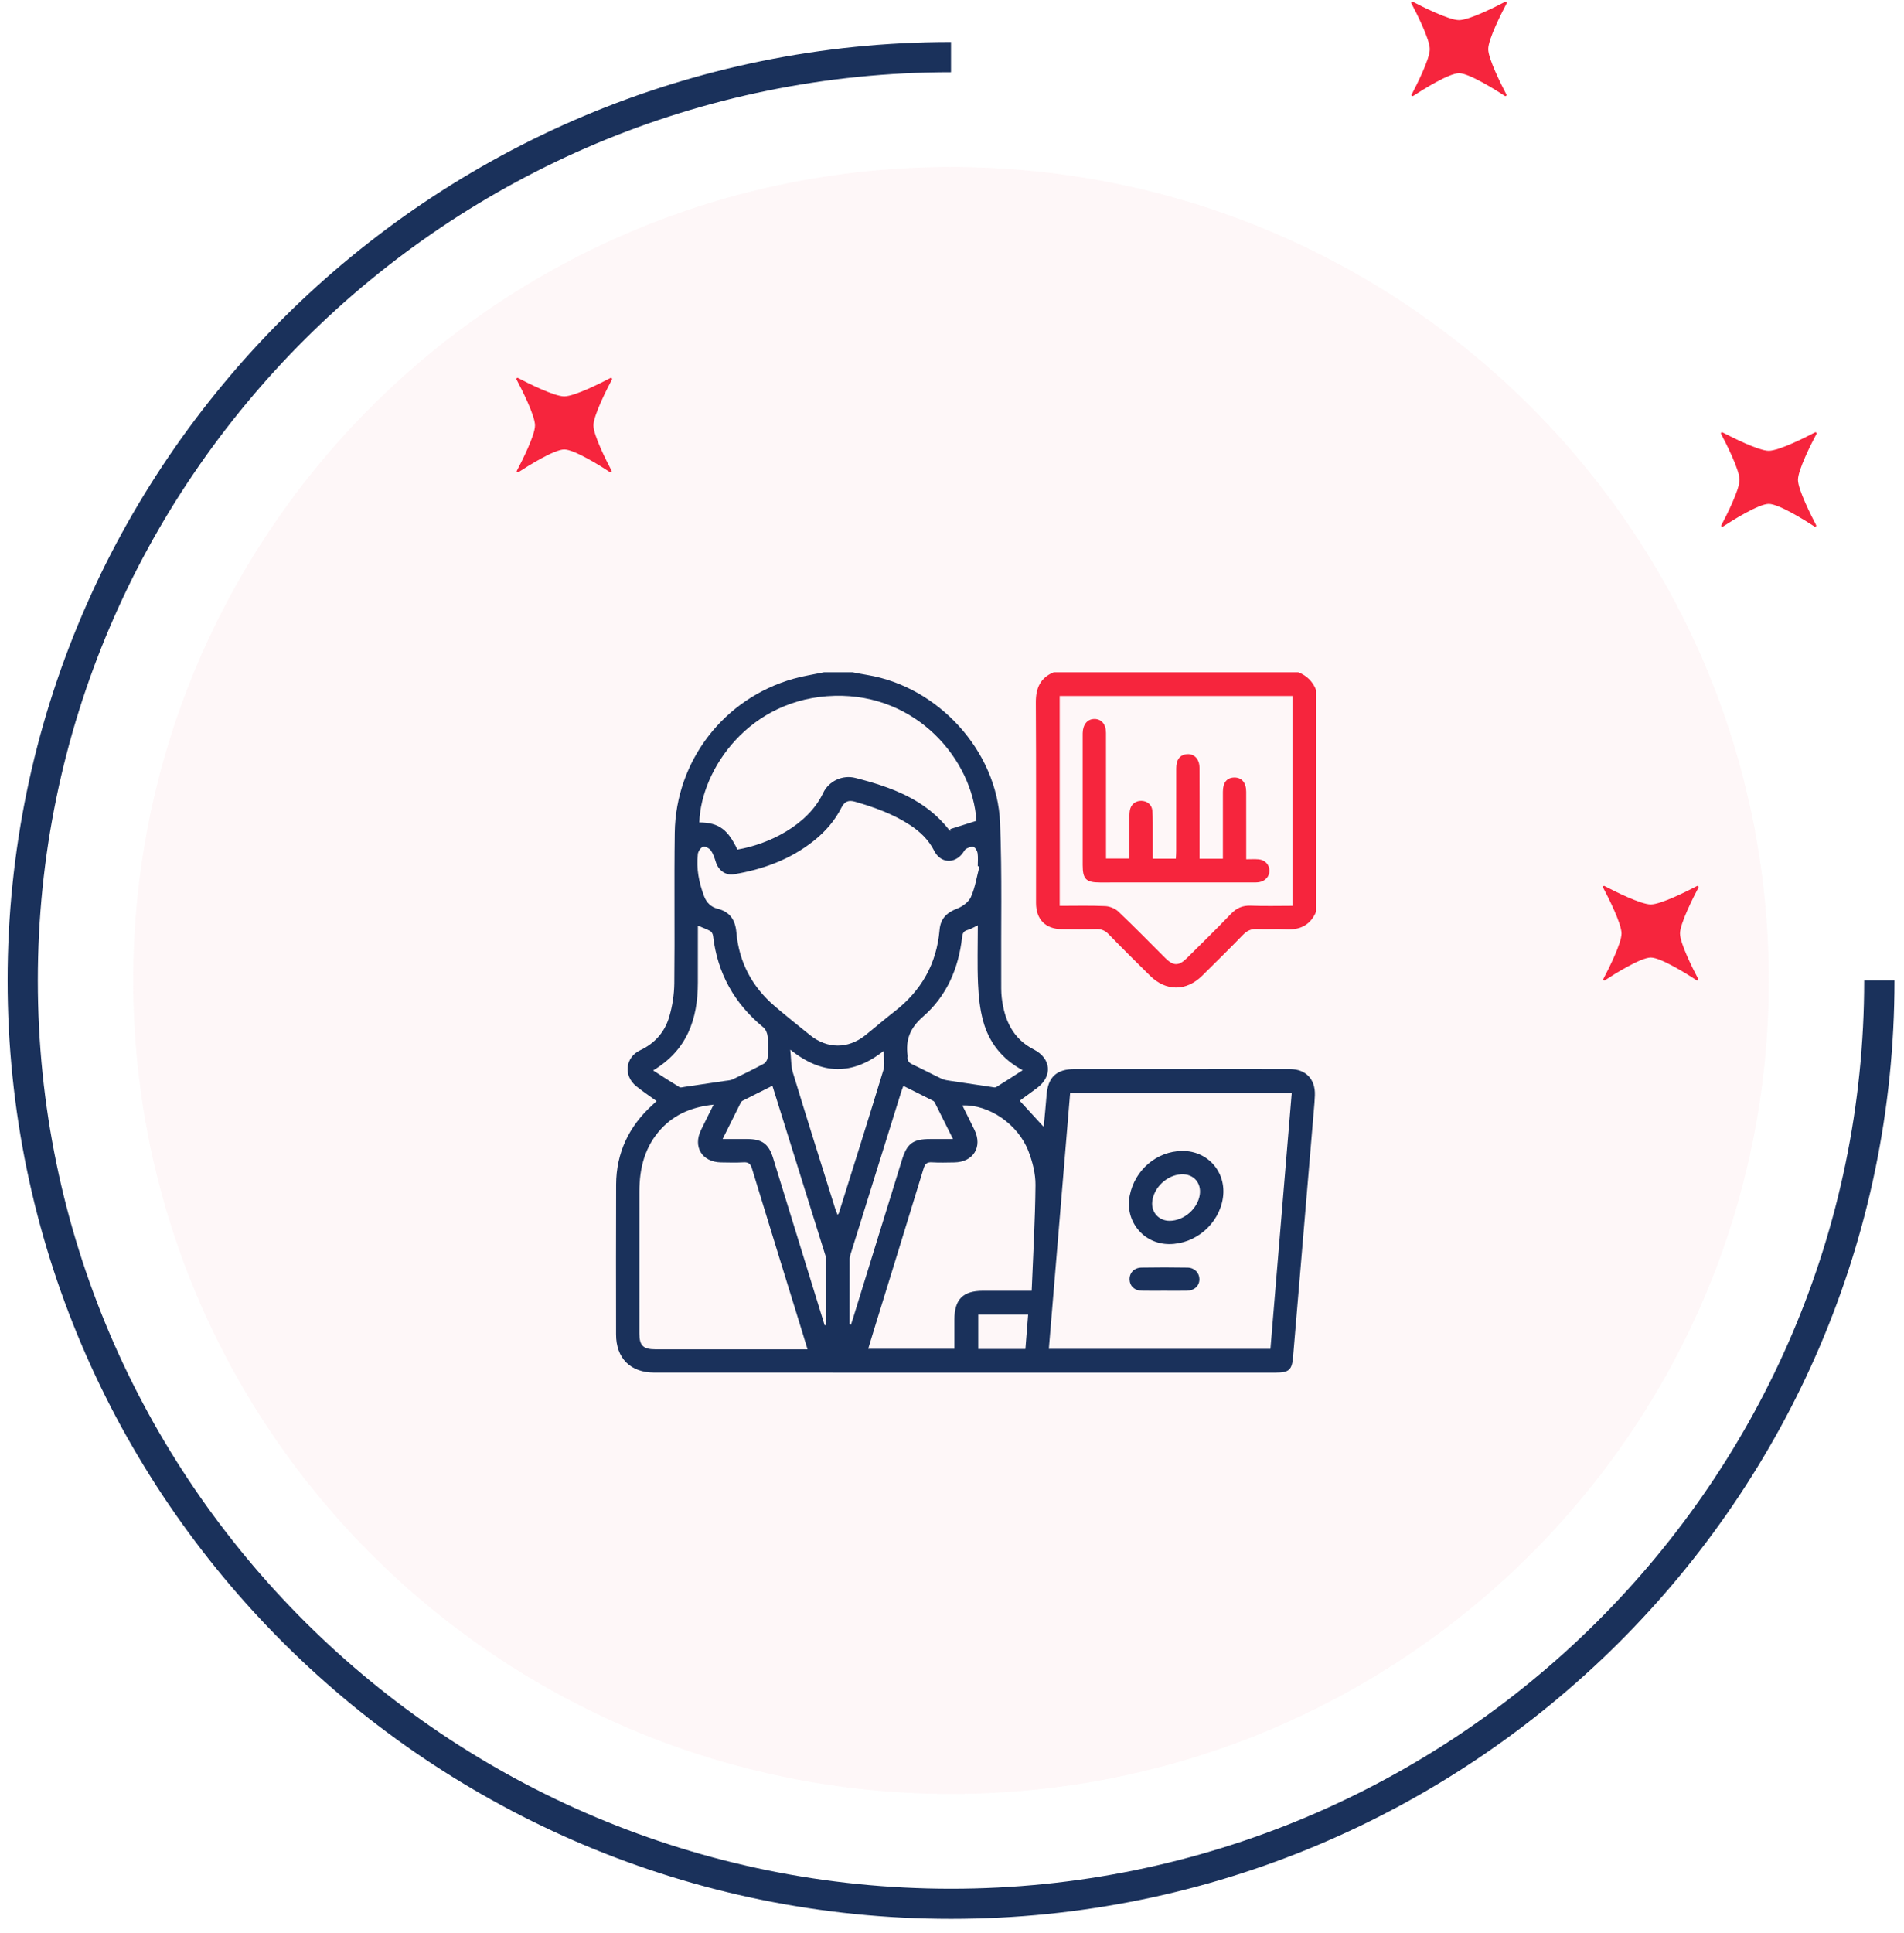
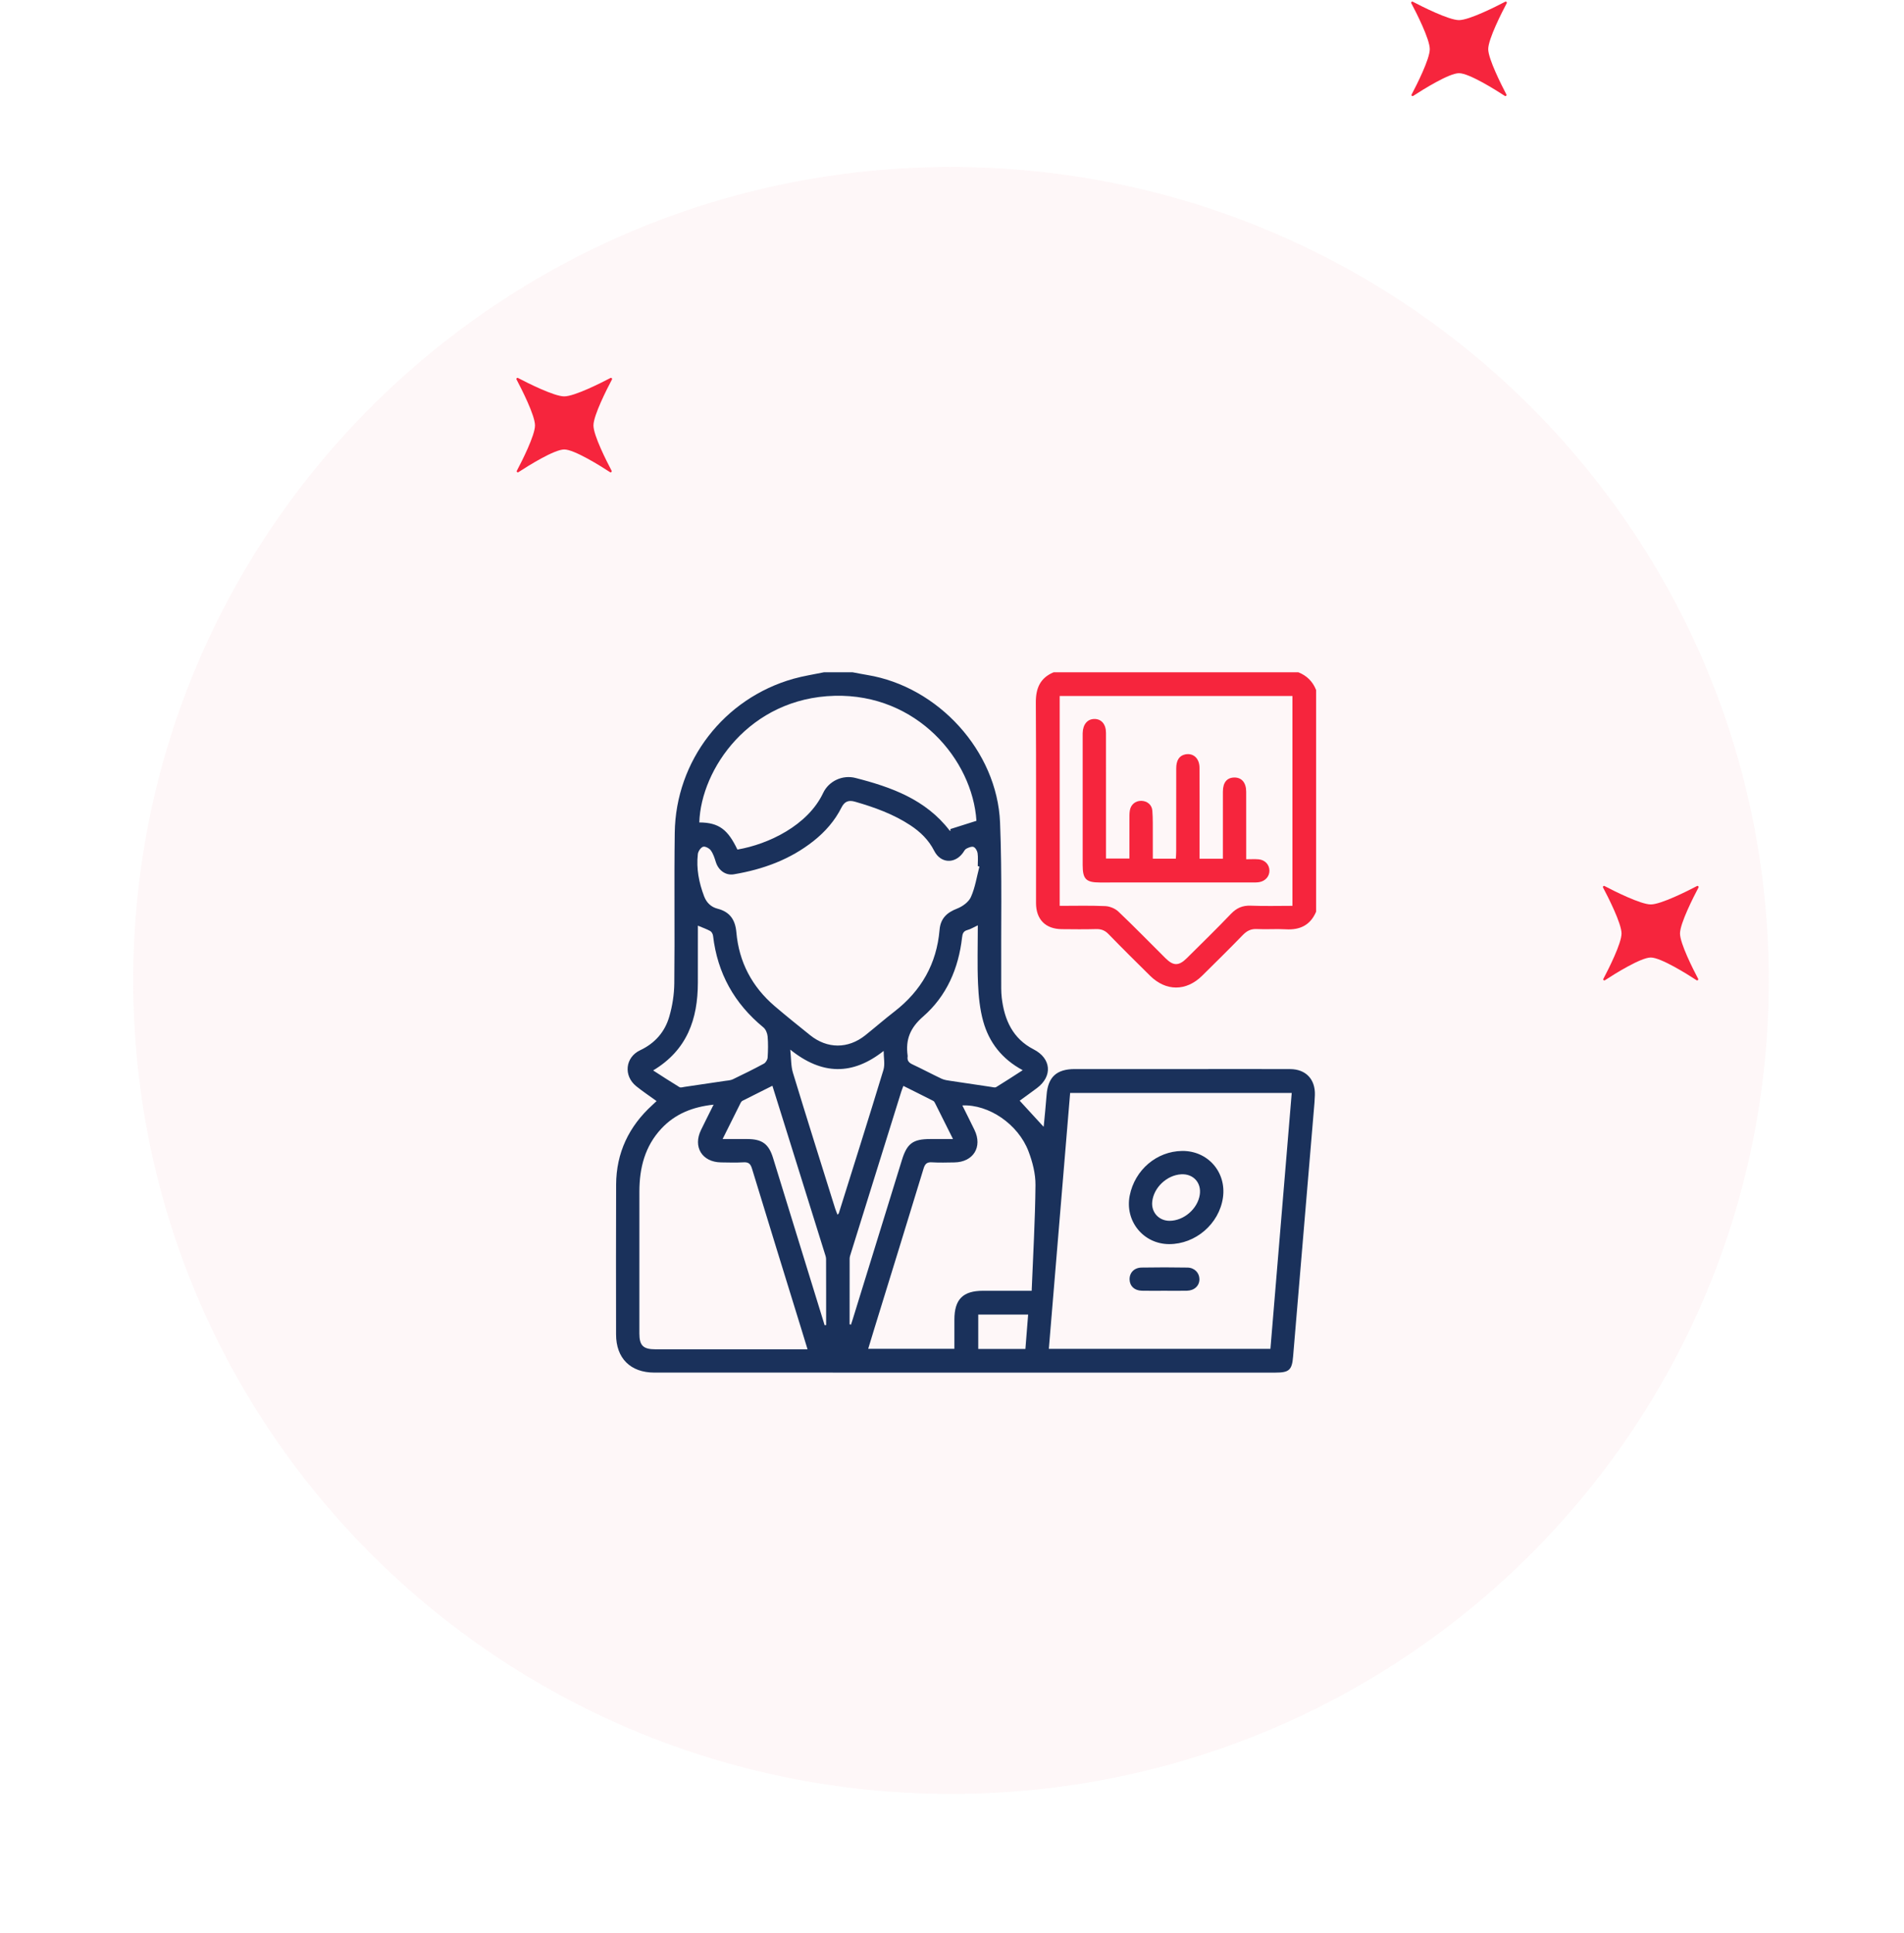
<svg xmlns="http://www.w3.org/2000/svg" width="136" height="138" viewBox="0 0 136 138" fill="none">
  <g opacity="0.48">
    <path opacity="0.48" d="M67.929 128.08C100.188 128.08 126.34 102.078 126.34 70.003C126.34 37.928 100.188 11.926 67.929 11.926C35.669 11.926 9.518 37.928 9.518 70.003C9.518 102.078 35.669 128.08 67.929 128.08Z" fill="#FBD9DE" />
  </g>
-   <path d="M67.929 137.004C30.769 137.004 0.543 106.946 0.543 70.003C0.543 33.061 30.774 3.002 67.929 3.002V5.155C31.964 5.155 2.702 34.25 2.702 70.009C2.702 105.769 31.964 134.852 67.929 134.852C103.894 134.852 133.156 105.757 133.156 69.998H135.321C135.321 106.946 105.089 137.004 67.929 137.004Z" fill="#1A315B" />
  <path d="M107.599 6.746C107.635 6.817 107.551 6.894 107.486 6.846C106.796 6.397 104.929 5.226 104.215 5.226C103.501 5.226 101.634 6.397 100.944 6.846C100.872 6.894 100.789 6.817 100.831 6.746C101.199 6.048 102.127 4.215 102.127 3.511C102.127 2.79 101.158 0.891 100.807 0.229C100.771 0.158 100.843 0.087 100.914 0.123C101.58 0.472 103.489 1.436 104.215 1.436C104.94 1.436 106.85 0.472 107.516 0.123C107.587 0.087 107.658 0.158 107.623 0.229C107.272 0.891 106.302 2.79 106.302 3.511C106.308 4.215 107.236 6.048 107.599 6.746Z" fill="#F6253D" />
-   <path d="M129.724 37.496C129.76 37.567 129.676 37.644 129.611 37.597C128.921 37.148 127.053 35.977 126.34 35.977C125.626 35.977 123.759 37.148 123.069 37.597C122.997 37.644 122.914 37.567 122.956 37.496C123.324 36.799 124.252 34.965 124.252 34.262C124.252 33.54 123.283 31.642 122.932 30.98C122.896 30.909 122.967 30.838 123.039 30.873C123.705 31.222 125.614 32.186 126.34 32.186C127.065 32.186 128.975 31.222 129.641 30.873C129.712 30.838 129.783 30.909 129.748 30.98C129.397 31.642 128.427 33.54 128.427 34.262C128.433 34.965 129.361 36.799 129.724 37.496Z" fill="#F6253D" />
  <path d="M43.687 33.611C43.722 33.682 43.639 33.759 43.574 33.712C42.884 33.262 41.016 32.091 40.303 32.091C39.589 32.091 37.721 33.262 37.031 33.712C36.96 33.759 36.877 33.682 36.918 33.611C37.287 32.913 38.215 31.08 38.215 30.376C38.215 29.655 37.245 27.757 36.895 27.094C36.859 27.023 36.93 26.953 37.002 26.988C37.668 27.337 39.577 28.301 40.303 28.301C41.028 28.301 42.937 27.337 43.603 26.988C43.675 26.953 43.746 27.023 43.711 27.094C43.36 27.757 42.39 29.655 42.39 30.376C42.39 31.08 43.318 32.913 43.687 33.611Z" fill="#F6253D" />
  <path d="M121.296 69.885C121.332 69.956 121.249 70.033 121.183 69.986C120.493 69.536 118.626 68.365 117.912 68.365C117.198 68.365 115.331 69.536 114.641 69.986C114.57 70.033 114.486 69.956 114.528 69.885C114.897 69.187 115.824 67.354 115.824 66.65C115.824 65.929 114.855 64.031 114.504 63.368C114.468 63.297 114.54 63.226 114.611 63.262C115.277 63.611 117.186 64.575 117.912 64.575C118.638 64.575 120.547 63.611 121.213 63.262C121.284 63.226 121.356 63.297 121.32 63.368C120.969 64.031 120 65.929 120 66.65C120 67.354 120.927 69.187 121.296 69.885Z" fill="#F6253D" />
  <path d="M58.851 48C59.535 48 60.218 48 60.902 48C61.251 48.065 61.599 48.135 61.95 48.193C67.008 49.026 71.226 53.617 71.433 58.739C71.582 62.461 71.494 66.192 71.515 69.918C71.517 70.357 71.502 70.8 71.553 71.235C71.739 72.814 72.336 74.158 73.833 74.924C75.085 75.565 75.205 76.833 74.073 77.683C73.653 77.999 73.224 78.303 72.834 78.588C73.418 79.225 73.972 79.828 74.528 80.435C74.528 80.435 74.551 80.429 74.552 80.42C74.622 79.676 74.7 78.931 74.756 78.185C74.852 76.903 75.466 76.329 76.767 76.329C79.762 76.328 82.757 76.329 85.751 76.329C87.883 76.329 90.016 76.324 92.148 76.331C93.278 76.335 93.96 77.061 93.92 78.191C93.913 78.37 93.905 78.549 93.891 78.727C93.382 84.774 92.872 90.82 92.363 96.867C92.284 97.814 92.079 98.002 91.111 98.002C83.401 98.002 75.692 98.002 67.982 98.002C60.903 98.002 53.823 98.003 46.744 98.001C45.032 98.001 44.005 96.978 44.005 95.274C44.003 91.709 43.993 88.146 44.009 84.581C44.019 82.307 44.92 80.421 46.597 78.898C46.697 78.807 46.795 78.713 46.898 78.615C46.391 78.247 45.903 77.922 45.448 77.556C44.522 76.811 44.655 75.49 45.725 74.986C46.781 74.489 47.487 73.679 47.803 72.594C48.028 71.825 48.156 71.001 48.164 70.2C48.204 66.619 48.147 63.038 48.196 59.458C48.265 54.318 51.717 49.865 56.665 48.465C57.381 48.263 58.122 48.153 58.851 48ZM74.917 96.305C80.228 96.305 85.471 96.305 90.745 96.305C91.254 90.195 91.76 84.115 92.266 78.035C86.94 78.035 81.697 78.035 76.438 78.035C75.93 84.144 75.424 90.213 74.917 96.305ZM69.959 61.872C69.919 61.861 69.879 61.849 69.84 61.837C69.84 61.528 69.872 61.214 69.827 60.911C69.802 60.747 69.676 60.525 69.54 60.471C69.403 60.417 69.183 60.514 69.025 60.594C68.92 60.648 68.856 60.787 68.78 60.892C68.192 61.7 67.183 61.644 66.73 60.75C66.333 59.967 65.736 59.39 65.019 58.919C63.811 58.125 62.469 57.643 61.089 57.244C60.612 57.106 60.329 57.213 60.103 57.661C59.628 58.603 58.945 59.383 58.117 60.04C56.442 61.37 54.504 62.072 52.423 62.423C51.828 62.524 51.316 62.139 51.131 61.548C51.04 61.257 50.944 60.952 50.768 60.712C50.659 60.561 50.358 60.407 50.217 60.458C50.048 60.518 49.867 60.786 49.846 60.981C49.728 62.017 49.924 63.018 50.292 63.99C50.467 64.453 50.792 64.763 51.256 64.88C52.144 65.106 52.521 65.686 52.598 66.566C52.784 68.693 53.716 70.451 55.334 71.836C56.162 72.544 57.014 73.225 57.864 73.909C59.088 74.895 60.578 74.898 61.806 73.918C62.505 73.359 63.181 72.771 63.888 72.223C65.806 70.739 66.907 68.81 67.112 66.386C67.18 65.589 67.621 65.159 68.355 64.876C68.746 64.726 69.193 64.404 69.352 64.043C69.655 63.366 69.768 62.601 69.959 61.872ZM50.971 78.87C49.464 79.032 48.222 79.531 47.244 80.577C46.064 81.838 45.673 83.388 45.671 85.064C45.666 88.448 45.669 91.832 45.67 95.215C45.67 96.072 45.944 96.338 46.821 96.339C50.269 96.34 53.719 96.339 57.167 96.339C57.322 96.339 57.479 96.339 57.682 96.339C57.507 95.769 57.352 95.258 57.195 94.749C56.032 90.978 54.862 87.21 53.713 83.435C53.608 83.093 53.466 82.966 53.11 82.987C52.575 83.017 52.036 83.002 51.5 82.993C50.149 82.972 49.481 81.886 50.074 80.676C50.356 80.095 50.649 79.517 50.971 78.87ZM69.746 58.605C69.464 54.249 65.496 49.526 59.615 49.679C53.525 49.837 50.07 54.926 49.95 58.721C51.378 58.725 52.002 59.26 52.672 60.657C54.902 60.278 57.706 58.923 58.794 56.62C59.202 55.757 60.186 55.309 61.104 55.544C63.667 56.199 66.121 57.079 67.823 59.291C67.838 59.31 67.88 59.307 67.909 59.315C67.897 59.276 67.885 59.236 67.873 59.197C68.476 59.007 69.077 58.816 69.746 58.605ZM73.691 92.16C73.793 89.609 73.94 87.11 73.963 84.612C73.971 83.807 73.753 82.96 73.463 82.199C72.723 80.257 70.617 78.839 68.739 78.926C69.032 79.517 69.325 80.096 69.608 80.68C70.193 81.891 69.521 82.973 68.171 82.994C67.634 83.002 67.096 83.02 66.561 82.987C66.194 82.963 66.066 83.114 65.965 83.446C64.804 87.252 63.626 91.054 62.454 94.856C62.307 95.334 62.162 95.812 62.014 96.302C64.089 96.302 66.113 96.302 68.171 96.302C68.171 95.582 68.17 94.9 68.171 94.217C68.173 92.771 68.778 92.162 70.21 92.16C71.315 92.16 72.42 92.16 73.691 92.16ZM69.844 66.067C69.543 66.207 69.333 66.341 69.103 66.402C68.805 66.481 68.75 66.668 68.719 66.935C68.468 69.148 67.612 71.121 65.94 72.577C65.004 73.392 64.671 74.234 64.832 75.379C64.834 75.395 64.835 75.412 64.832 75.428C64.787 75.708 64.903 75.868 65.163 75.99C65.869 76.32 66.557 76.689 67.262 77.021C67.46 77.114 67.692 77.14 67.912 77.174C68.871 77.322 69.831 77.463 70.791 77.603C70.912 77.621 71.067 77.67 71.154 77.617C71.774 77.24 72.382 76.84 73.05 76.41C71.562 75.61 70.65 74.426 70.23 72.921C69.989 72.056 69.898 71.134 69.859 70.233C69.799 68.873 69.844 67.508 69.844 66.067ZM49.849 66.09C49.849 67.475 49.85 68.822 49.847 70.167C49.843 72.754 49.087 74.969 46.653 76.427C47.307 76.847 47.914 77.245 48.535 77.621C48.621 77.673 48.777 77.619 48.898 77.601C49.859 77.461 50.82 77.319 51.78 77.175C51.97 77.147 52.175 77.141 52.343 77.061C53.09 76.704 53.834 76.336 54.563 75.942C54.695 75.87 54.82 75.663 54.831 75.51C54.864 75.008 54.874 74.499 54.83 73.998C54.81 73.773 54.696 73.492 54.528 73.354C52.453 71.652 51.243 69.486 50.933 66.816C50.918 66.694 50.836 66.532 50.736 66.476C50.471 66.33 50.18 66.23 49.849 66.09ZM59.823 86.729C59.876 86.67 59.906 86.651 59.914 86.627C60.983 83.217 62.063 79.811 63.102 76.391C63.224 75.988 63.118 75.516 63.118 75.034C60.901 76.783 58.723 76.772 56.448 74.942C56.516 75.582 56.492 76.114 56.638 76.593C57.621 79.825 58.641 83.048 59.649 86.272C59.696 86.421 59.759 86.562 59.823 86.729ZM58.902 94.618C58.938 94.615 58.973 94.612 59.009 94.609C59.009 93.036 59.012 91.463 59.005 89.89C59.004 89.749 58.947 89.605 58.904 89.466C57.99 86.535 57.074 83.605 56.158 80.676C55.835 79.643 55.512 78.611 55.171 77.522C54.421 77.897 53.727 78.242 53.036 78.593C52.983 78.621 52.936 78.68 52.907 78.734C52.487 79.572 52.07 80.412 51.615 81.326C52.261 81.326 52.826 81.324 53.39 81.326C54.435 81.33 54.908 81.676 55.214 82.663C55.842 84.695 56.467 86.73 57.094 88.762C57.696 90.714 58.299 92.666 58.902 94.618ZM60.686 94.552C60.719 94.56 60.751 94.569 60.784 94.576C60.828 94.443 60.873 94.311 60.914 94.178C62.084 90.391 63.254 86.606 64.424 82.819C64.786 81.645 65.21 81.327 66.43 81.326C66.953 81.326 67.477 81.326 68.072 81.326C67.618 80.418 67.214 79.605 66.806 78.795C66.771 78.725 66.728 78.636 66.663 78.603C65.963 78.245 65.256 77.896 64.526 77.531C64.459 77.715 64.41 77.833 64.372 77.954C63.171 81.8 61.971 85.645 60.773 89.491C60.734 89.614 60.688 89.744 60.688 89.87C60.683 91.43 60.686 92.991 60.686 94.552ZM73.439 93.858C72.223 93.858 71.065 93.858 69.875 93.858C69.875 94.687 69.875 95.488 69.875 96.314C71.002 96.314 72.099 96.314 73.243 96.314C73.308 95.498 73.372 94.696 73.439 93.858Z" fill="#1A315B" />
  <path d="M94.009 65.091C93.599 66.058 92.852 66.413 91.831 66.35C91.15 66.309 90.463 66.369 89.782 66.332C89.35 66.309 89.059 66.463 88.767 66.764C87.815 67.745 86.841 68.704 85.869 69.664C84.732 70.788 83.284 70.79 82.147 69.666C81.15 68.683 80.156 67.698 79.181 66.694C78.92 66.424 78.652 66.324 78.284 66.335C77.471 66.358 76.657 66.347 75.844 66.34C74.68 66.331 74.003 65.648 74.002 64.475C73.999 59.707 74.018 54.94 73.988 50.172C73.981 49.148 74.288 48.405 75.259 48C81.086 48 86.913 48 92.74 48C93.347 48.24 93.77 48.663 94.009 49.269C94.009 54.543 94.009 59.817 94.009 65.091ZM75.692 64.676C76.804 64.676 77.875 64.647 78.944 64.694C79.265 64.708 79.648 64.862 79.88 65.081C81.025 66.167 82.126 67.299 83.246 68.412C83.819 68.981 84.203 68.978 84.784 68.4C85.834 67.356 86.897 66.324 87.92 65.253C88.324 64.831 88.748 64.641 89.334 64.664C90.32 64.703 91.309 64.675 92.317 64.675C92.317 59.647 92.317 54.677 92.317 49.691C86.765 49.691 81.242 49.691 75.692 49.691C75.692 54.676 75.692 59.635 75.692 64.676Z" fill="#F6253D" />
  <path d="M83.51 88.828C81.668 88.823 80.333 87.18 80.694 85.362C81.058 83.529 82.618 82.199 84.432 82.176C86.274 82.151 87.62 83.695 87.351 85.522C87.077 87.385 85.395 88.832 83.51 88.828ZM83.545 87.164C84.559 87.16 85.546 86.309 85.698 85.304C85.829 84.448 85.236 83.794 84.372 83.843C83.349 83.901 82.409 84.786 82.302 85.795C82.221 86.554 82.777 87.167 83.545 87.164Z" fill="#1A315B" />
  <path d="M83.168 92.158C82.631 92.158 82.094 92.168 81.556 92.155C81.034 92.143 80.7 91.828 80.685 91.363C80.668 90.879 81.007 90.51 81.546 90.502C82.636 90.484 83.727 90.483 84.817 90.503C85.323 90.511 85.669 90.876 85.673 91.328C85.677 91.799 85.316 92.145 84.779 92.156C84.242 92.168 83.705 92.159 83.168 92.158Z" fill="#1A315B" />
  <path d="M89.016 61.349C89.353 61.349 89.629 61.33 89.9 61.354C90.354 61.395 90.663 61.727 90.674 62.148C90.685 62.562 90.386 62.912 89.939 62.984C89.78 63.01 89.615 63.007 89.453 63.007C85.824 63.008 82.194 63.008 78.565 63.008C77.571 63.008 77.333 62.766 77.333 61.76C77.332 58.7 77.333 55.641 77.333 52.581C77.333 52.499 77.331 52.418 77.334 52.337C77.351 51.721 77.67 51.339 78.168 51.334C78.671 51.33 78.998 51.705 78.999 52.326C79.004 55.109 79.001 57.892 79.001 60.676C79.001 60.869 79.001 61.062 79.001 61.297C79.564 61.297 80.09 61.297 80.672 61.297C80.672 60.356 80.67 59.431 80.673 58.508C80.674 58.296 80.668 58.082 80.701 57.875C80.769 57.447 81.095 57.178 81.51 57.179C81.925 57.18 82.275 57.446 82.31 57.878C82.356 58.444 82.339 59.015 82.343 59.585C82.347 60.151 82.344 60.717 82.344 61.31C82.917 61.31 83.429 61.31 83.99 61.31C83.999 61.115 84.013 60.943 84.013 60.77C84.015 58.8 84.013 56.831 84.016 54.862C84.017 54.273 84.242 53.944 84.669 53.861C85.239 53.752 85.673 54.142 85.679 54.808C85.691 56.24 85.683 57.672 85.683 59.104C85.683 59.831 85.683 60.559 85.683 61.311C86.257 61.311 86.771 61.311 87.349 61.311C87.349 61.113 87.349 60.94 87.349 60.768C87.349 59.352 87.346 57.936 87.35 56.52C87.352 55.871 87.634 55.525 88.153 55.513C88.687 55.502 89.011 55.872 89.013 56.526C89.019 58.103 89.016 59.681 89.016 61.349Z" fill="#F6253D" />
</svg>